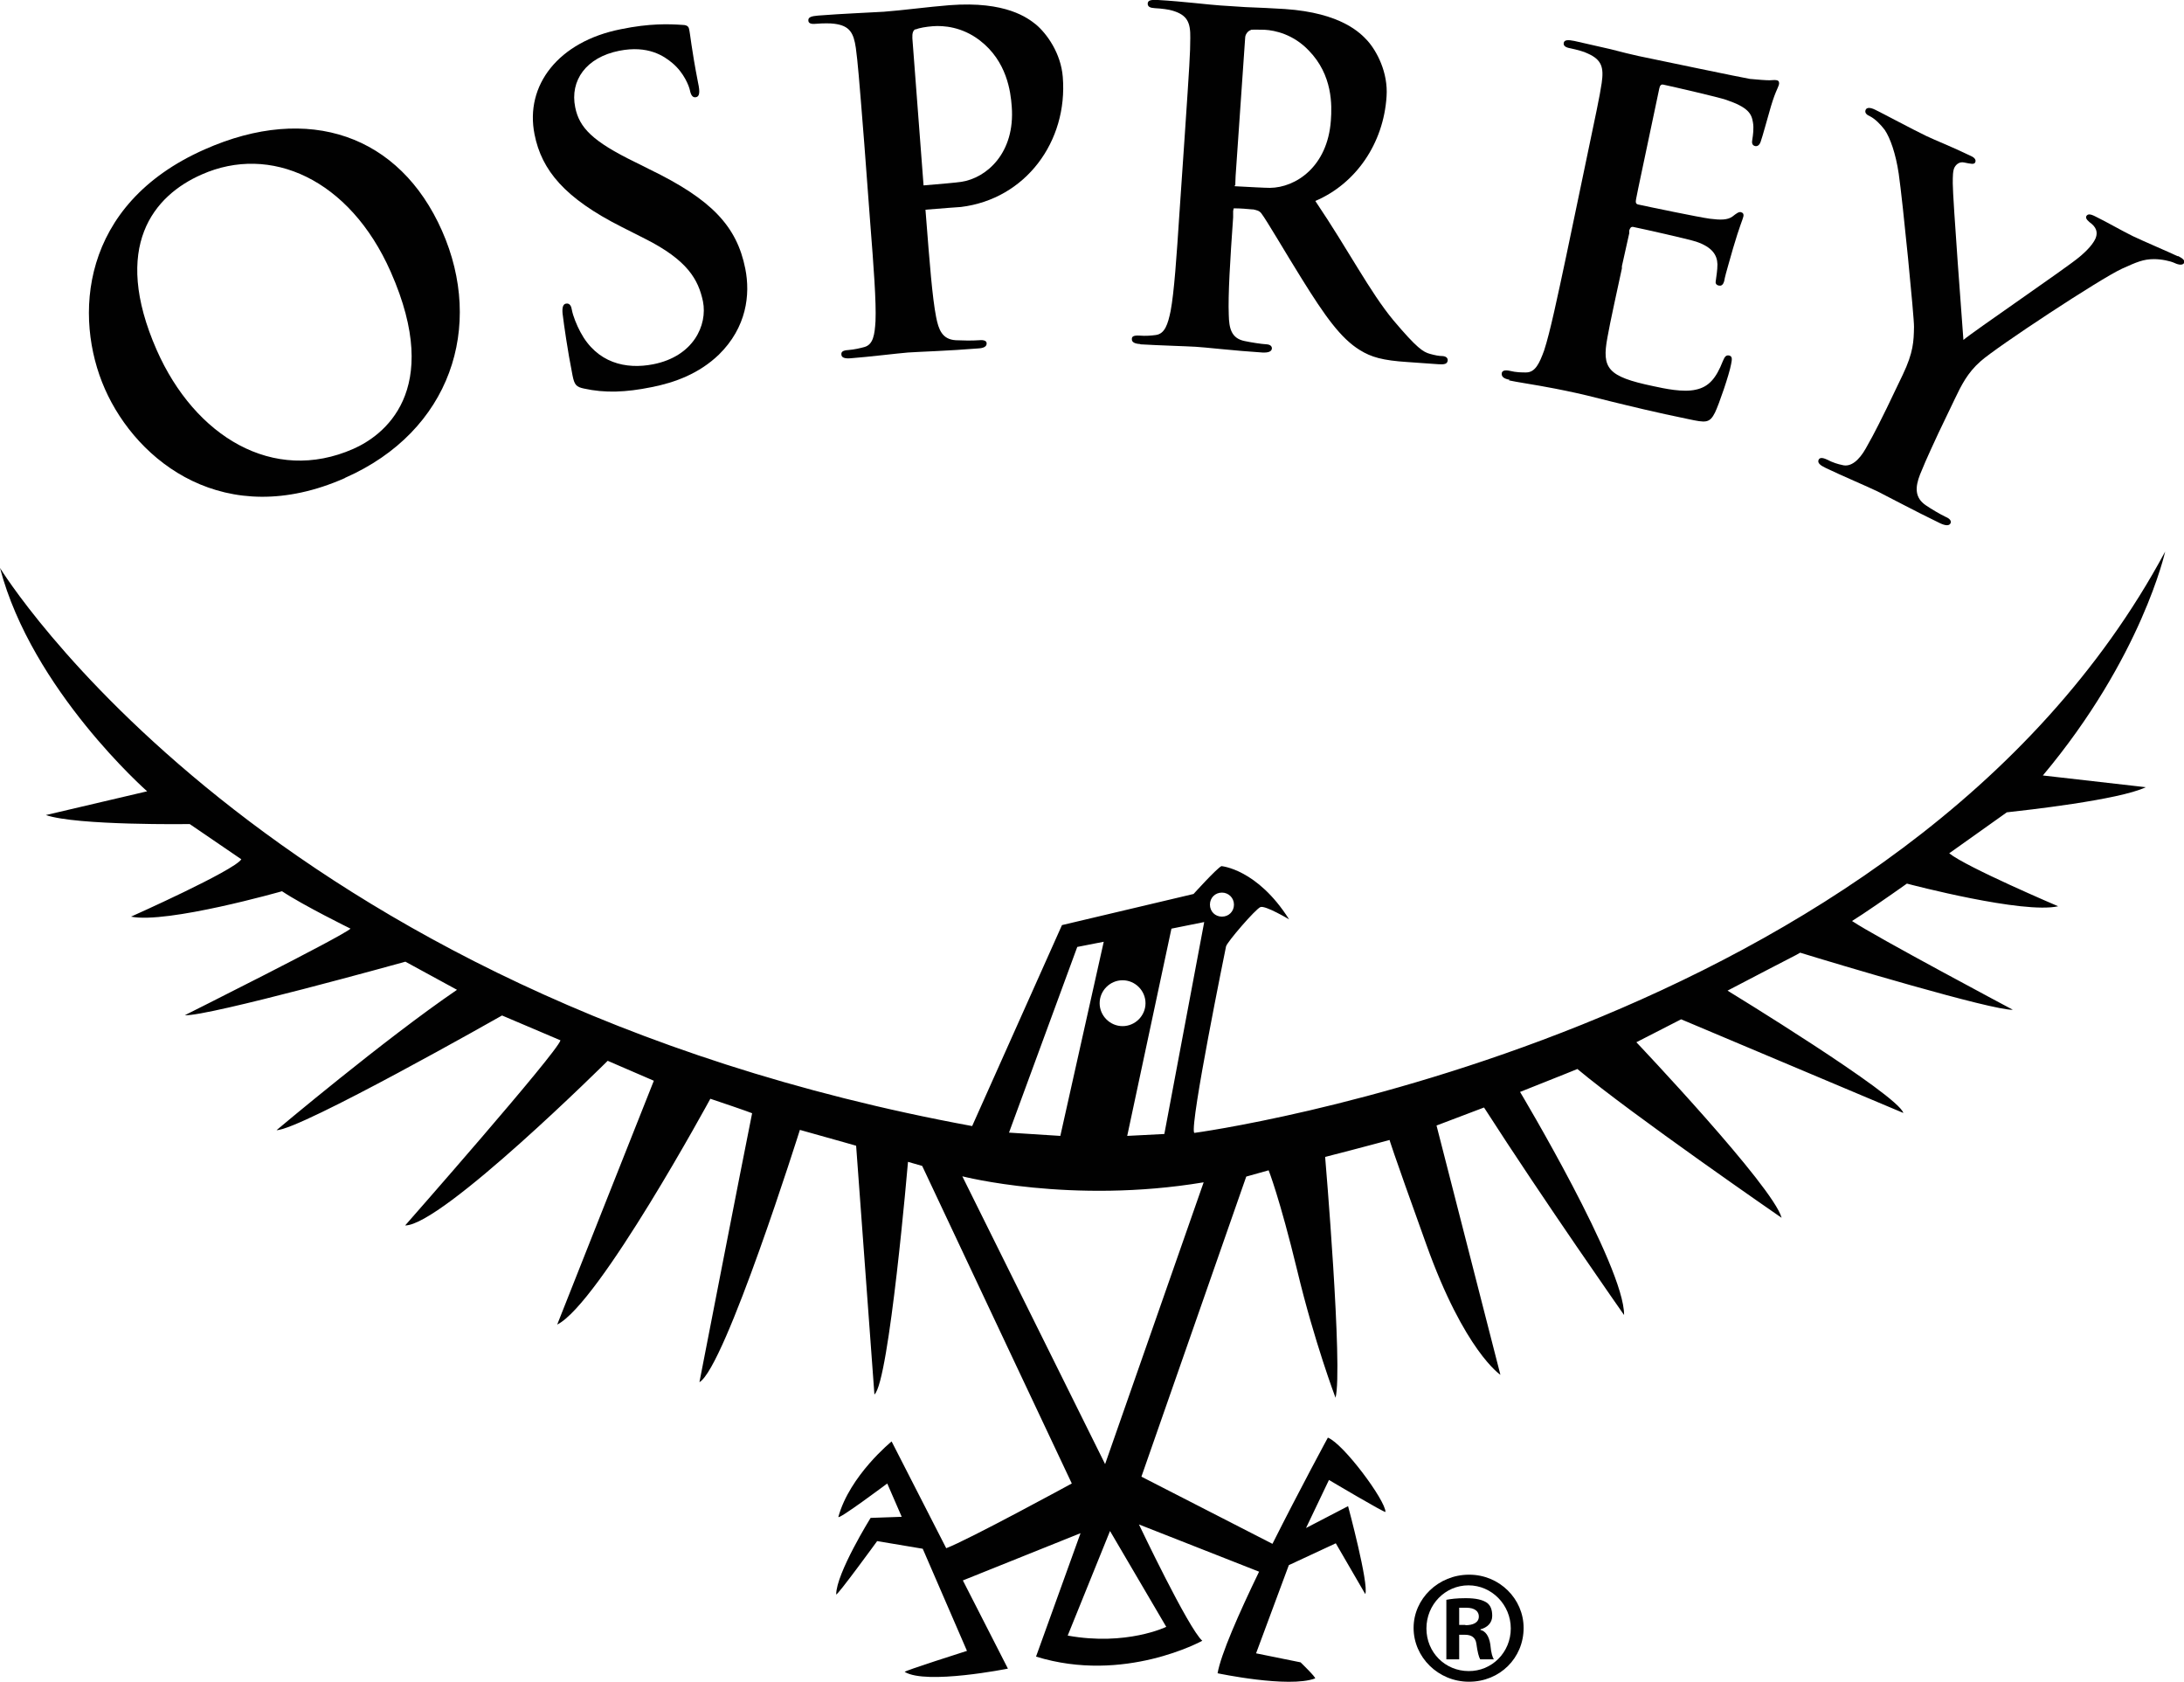
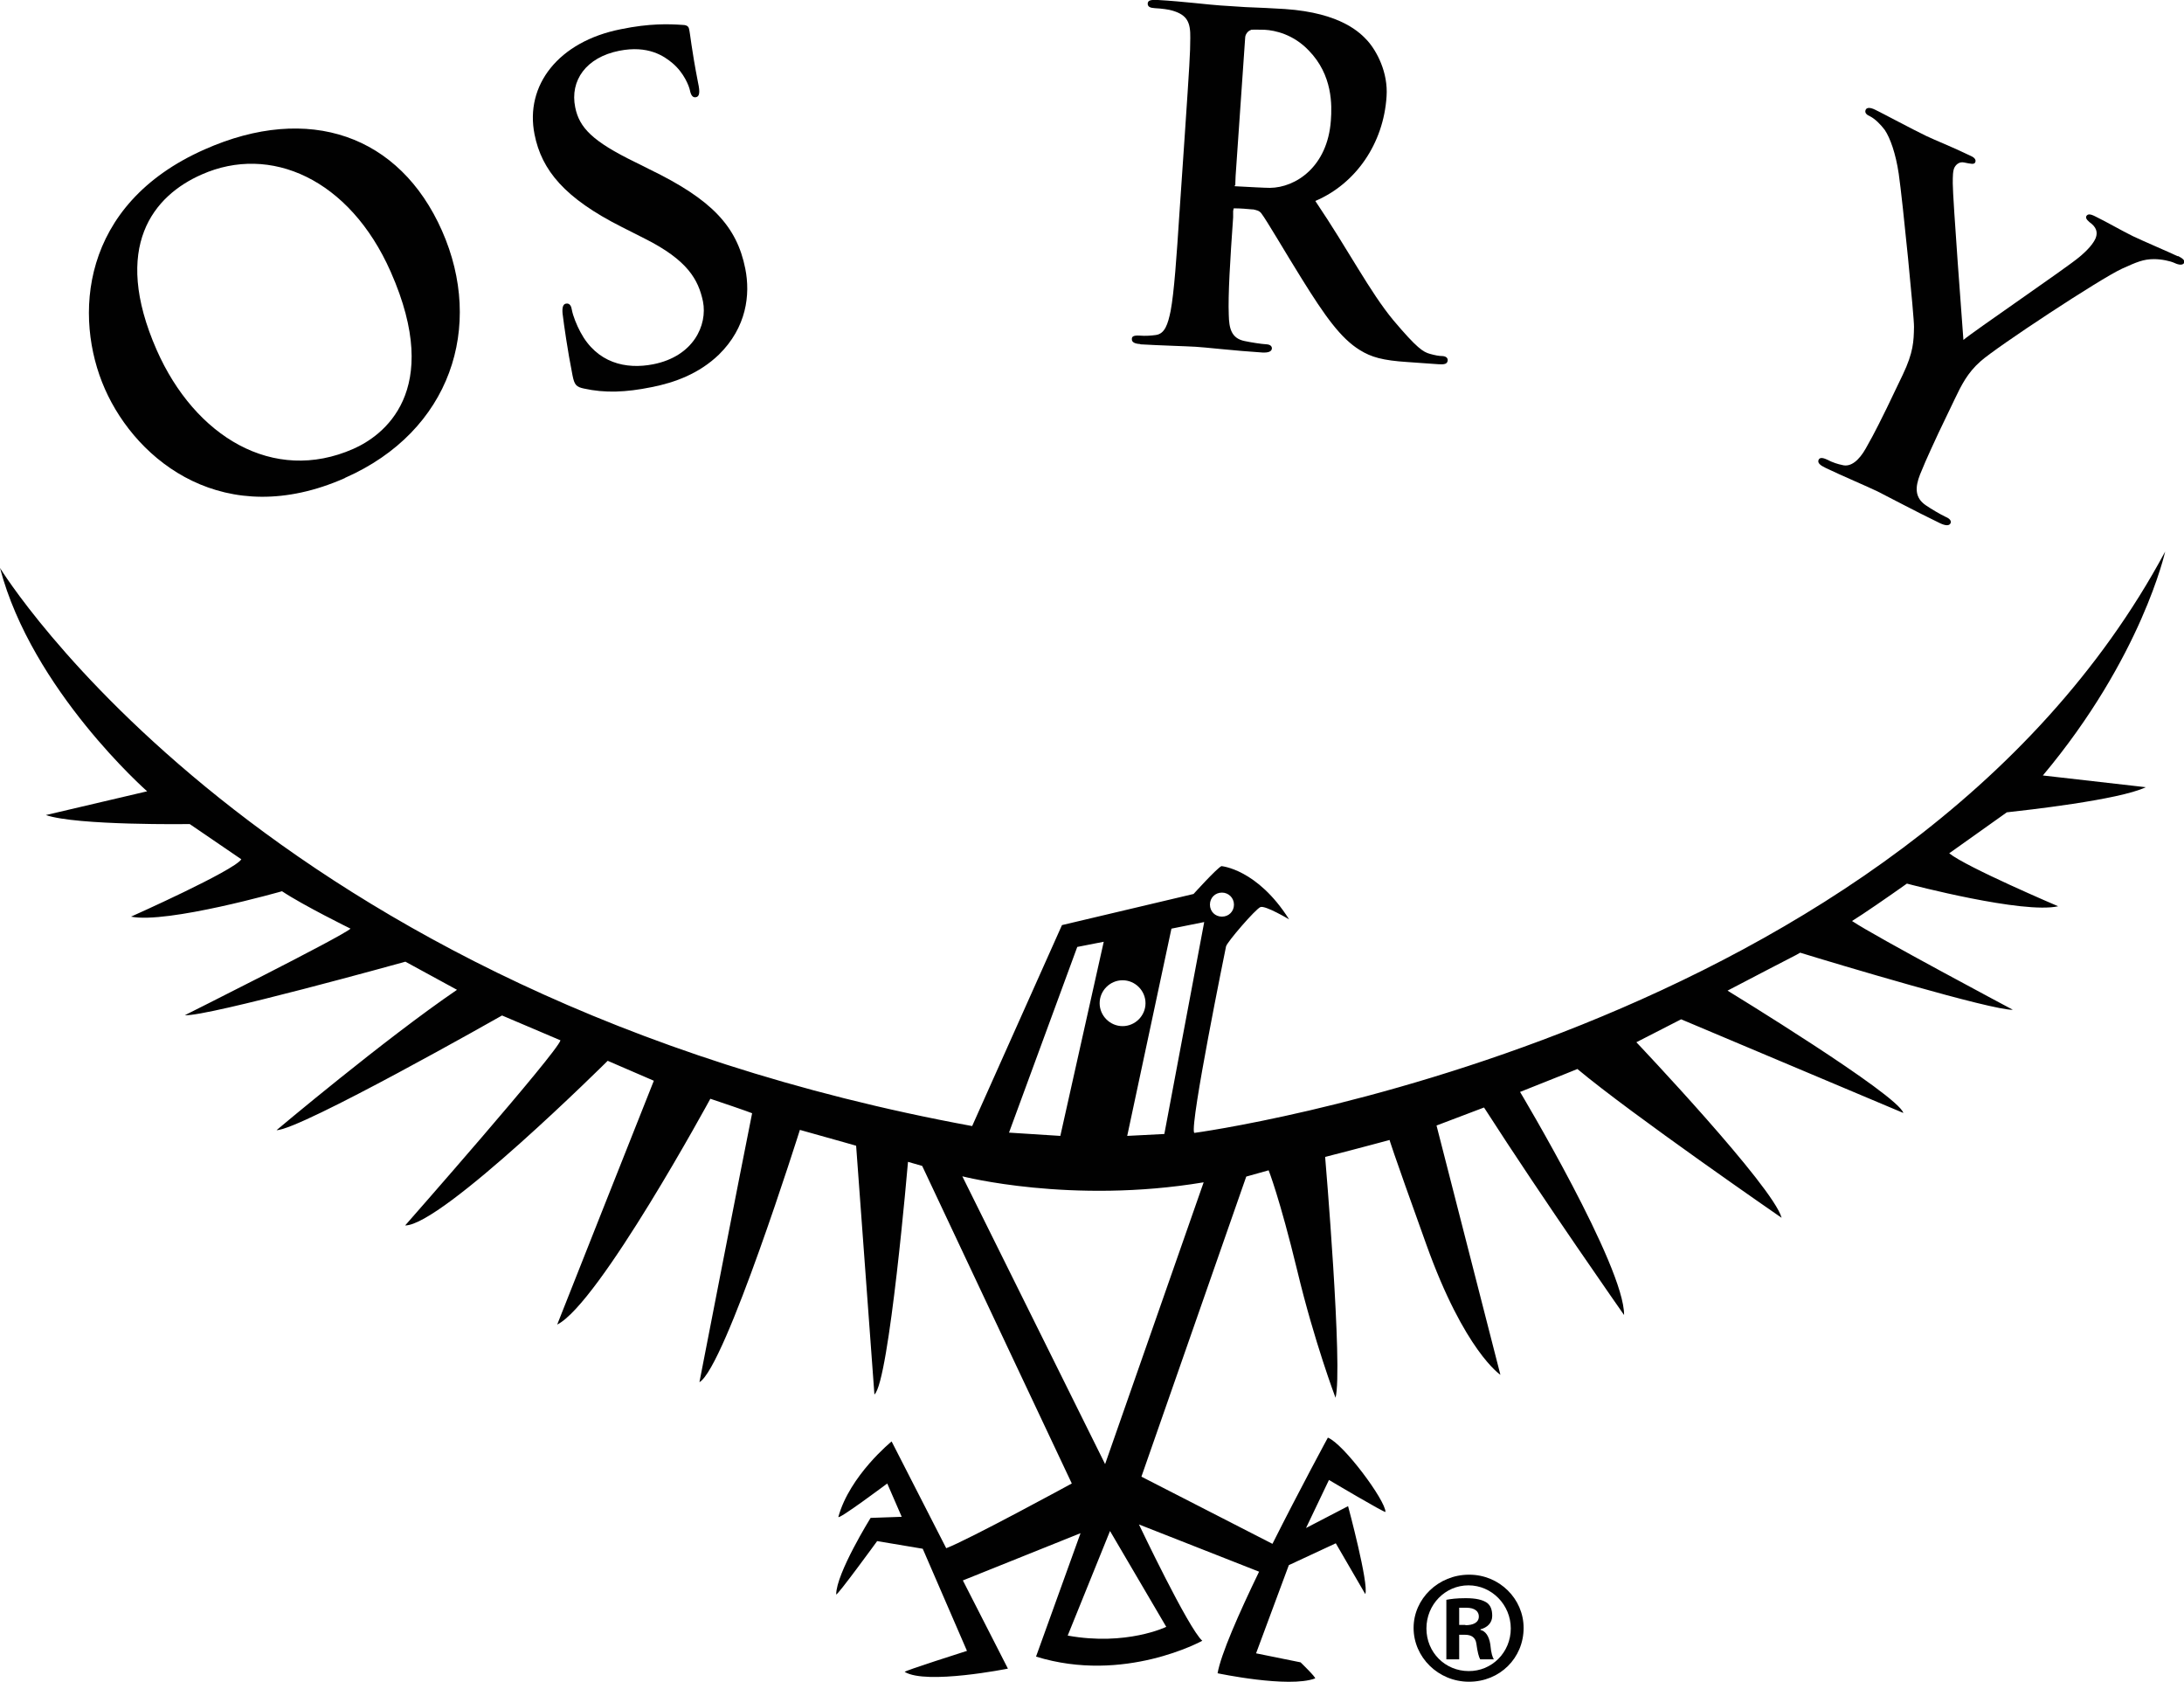
<svg xmlns="http://www.w3.org/2000/svg" id="a" width="80" height="61.59" viewBox="0 0 80 61.59">
  <path d="M53.82,57.67h-.01c-1.12,0-2.03.88-2.03,1.95s.9,1.97,2.03,1.97,2-.87,2-1.97c0-1.07-.89-1.95-1.99-1.95ZM53.8,61.2c-.86,0-1.55-.68-1.55-1.56s.69-1.58,1.54-1.58h0c.85,0,1.55.71,1.55,1.58s-.69,1.57-1.55,1.56Z" fill="#010101" stroke-width="0" />
  <path d="M54.23,59.69v-.02c.24-.06.43-.23.43-.49,0-.23-.06-.38-.19-.48-.16-.11-.4-.17-.78-.17-.35,0-.55.03-.71.06v2.18h.47v-.9h.21c.24,0,.39.1.42.33.04.3.09.49.14.57h.5c-.04-.06-.1-.2-.13-.55-.05-.31-.18-.49-.37-.53ZM53.68,59.51h-.23v-.63c.07,0,.14,0,.26,0,.32,0,.46.14.46.32,0,.23-.22.32-.49.32Z" fill="#010101" stroke-width="0" />
-   <path d="M29.91.87c.23-.02.52-.02.65,0,.56.07.71.33.79.89.07.53.11.99.31,3.52l.22,2.93c.12,1.53.22,2.84.19,3.55-.03.49-.08.86-.41.95-.15.04-.35.09-.59.11-.2.01-.26.07-.25.16,0,.12.13.16.35.14.66-.05,1.71-.18,2.09-.21.43-.03,1.48-.06,2.58-.15.19-.01.31-.07.3-.19,0-.08-.09-.13-.28-.11-.25.02-.62.01-.85,0-.5-.03-.63-.39-.72-.85-.14-.71-.24-2.02-.36-3.55l-.03-.38c.63-.05,1.25-.1,1.3-.1,2.37-.29,3.92-2.4,3.73-4.76-.07-.88-.59-1.59-.98-1.92-.29-.23-1.09-.87-3.17-.71-.77.06-1.73.19-2.41.24-.47.03-1.52.07-2.4.14-.25.02-.37.06-.36.18,0,.11.11.14.29.12ZM33.53,1.08c.15-.06.39-.1.64-.12.39-.03,1.07.02,1.72.52.99.76,1.13,1.87,1.17,2.42.13,1.7-.92,2.62-1.85,2.76-.2.03-.78.08-1.38.13l-.41-5.39c-.01-.19.03-.29.11-.33Z" fill="#010101" stroke-width="0" />
  <path d="M12.64,17.5c3.88-1.71,5.1-5.55,3.55-9.05s-4.88-4.67-8.69-2.98c-4.58,2.02-4.81,6.16-3.66,8.77,1.19,2.7,4.42,5.2,8.79,3.27ZM7.39,6.39c2.5-1.11,5.41.15,6.92,3.56,1.95,4.41-.3,6.02-1.37,6.49-2.93,1.29-5.8-.45-7.2-3.62-1.67-3.8-.11-5.66,1.65-6.43Z" fill="#010101" stroke-width="0" />
  <path d="M22.75,8.3l.87.44c1.57.79,1.96,1.5,2.13,2.3.17.87-.35,2.01-1.82,2.3-1.01.2-2.07-.05-2.67-1.18-.14-.26-.27-.59-.31-.8-.02-.13-.07-.27-.22-.24-.13.02-.15.21-.11.46.03.26.17,1.26.35,2.16.07.36.14.43.42.49.77.17,1.53.14,2.47-.05.87-.17,1.75-.5,2.47-1.19,1.02-1,1.16-2.2.97-3.15-.31-1.56-1.24-2.54-3.51-3.64l-.52-.26c-1.56-.76-2.05-1.26-2.2-2.01-.2-.98.4-1.83,1.61-2.07,1.06-.21,1.64.19,1.95.45.43.36.61.85.64.99.04.2.11.28.22.26.13-.02.16-.17.08-.53-.25-1.28-.28-1.76-.33-1.97-.02-.11-.11-.15-.27-.15-.45-.03-1.17-.06-2.23.16-2.28.45-3.52,2.05-3.16,3.85.26,1.32,1.11,2.34,3.19,3.39Z" fill="#010101" stroke-width="0" />
  <path d="M79.76,9.38c-.29-.14-1.3-.57-1.63-.73-.43-.21-.9-.49-1.39-.73-.18-.09-.27-.09-.32,0-.04.09.08.19.2.28.22.19.2.38.14.53-.09.2-.28.42-.59.68-.43.37-3.92,2.75-4.25,3.04-.04-.54-.39-5.17-.39-5.73,0-.26,0-.48.07-.6s.19-.2.34-.17c.25.05.37.08.41,0s0-.17-.16-.24c-.68-.33-1.32-.58-1.63-.73-.5-.24-1.6-.83-1.87-.96-.18-.09-.31-.09-.35,0-.05.11.04.19.16.24.18.09.39.3.54.5.2.3.4.86.51,1.6.15,1.03.57,5.31.56,5.61-.01.53-.02.93-.41,1.75l-.59,1.23c-.12.24-.42.87-.77,1.48-.24.42-.54.69-.86.6-.15-.03-.35-.09-.56-.2-.17-.08-.26-.07-.3,0-.06.12.05.21.26.31.56.27,1.53.68,1.9.86.4.2,1.33.7,2.28,1.16.19.09.34.11.39,0,.03-.07-.01-.16-.18-.23-.21-.1-.53-.29-.72-.42-.42-.28-.4-.67-.22-1.13.26-.65.57-1.28.68-1.53l.59-1.23c.24-.5.46-.96.95-1.39.58-.52,4.39-3.03,5.18-3.39.53-.24.78-.35,1.17-.35.28,0,.6.07.75.14.17.08.31.09.36-.01.03-.08-.06-.16-.22-.24Z" fill="#010101" stroke-width="0" />
-   <path d="M55.27,13.93c.33.07.76.13,1.14.2.39.07.76.14.94.18.49.1.99.22,1.69.4.7.17,1.59.39,2.81.64.62.13.77.16.97-.24.15-.31.52-1.39.59-1.77.03-.16.06-.29-.07-.32-.11-.02-.16.03-.23.2-.25.64-.52.95-.99,1.05-.47.11-1.15-.04-1.57-.13-1.67-.35-1.88-.65-1.67-1.78.08-.48.41-1.97.53-2.53v-.08s.27-1.21.27-1.21c0,0,0,0,0-.02v-.08c.03-.09.06-.14.14-.13.39.08,2,.44,2.31.54.59.2.77.49.78.83,0,.22-.04.43-.06.6-.02.08,0,.16.12.18.15.03.19-.15.21-.28.02-.11.21-.76.3-1.08.24-.82.36-1.07.38-1.17s-.02-.14-.09-.16c-.08-.02-.17.05-.31.16-.18.13-.44.13-.83.08-.38-.05-2.26-.44-2.62-.52-.1-.02-.1-.09-.08-.2l.08-.4.77-3.65c.02-.11.07-.16.15-.14.33.07,2.03.46,2.31.56.79.27.92.5.97.82.04.21,0,.49-.02.61-.03.15-.01.23.1.26.11.02.17-.07.2-.15.07-.19.26-.9.31-1.06.2-.74.33-.92.36-1.03.02-.08.01-.15-.07-.17s-.19,0-.27,0c-.14,0-.4-.02-.72-.05-.31-.05-3.56-.73-4.09-.84-.23-.05-.6-.14-1.02-.25-.41-.09-.88-.2-1.32-.3-.24-.05-.37-.04-.39.07-.02.11.07.17.25.2.23.05.5.12.63.19.52.23.59.52.51,1.08-.08.53-.18.98-.7,3.47l-.6,2.87c-.32,1.5-.59,2.79-.81,3.46-.17.46-.32.8-.66.8-.16,0-.36,0-.6-.06-.19-.04-.27,0-.29.08-.02.14.08.21.29.25Z" fill="#010101" stroke-width="0" />
  <path d="M41.77,12.61c.67.04,1.72.07,2.03.09.25.01,1.48.15,2.44.21.21.01.34-.03.35-.15,0-.08-.06-.14-.19-.15-.2-.01-.57-.07-.81-.12-.49-.1-.57-.47-.58-.96-.03-.71.05-2.02.16-3.57v-.23s.02-.1.02-.1h0c.25,0,.49.02.69.04h.03c.12.03.21.04.29.14.2.26.89,1.45,1.49,2.41.84,1.35,1.42,2.17,2.12,2.6.42.26.83.38,1.76.44l1.13.08c.2.01.32,0,.33-.15,0-.08-.06-.14-.19-.15-.13,0-.28-.03-.46-.08-.25-.07-.47-.2-1.34-1.23-.87-1.05-1.62-2.53-2.86-4.37,1.48-.63,2.5-2.1,2.61-3.83.06-.88-.36-1.66-.7-2.04-.25-.27-.95-1.02-3.03-1.16-.44-.03-.96-.05-1.44-.07h0c-.36-.02-.7-.05-.92-.06-.35-.02-1.39-.15-2.28-.2-.25-.01-.37,0-.38.13,0,.12.09.16.27.17.23.01.52.05.64.09.54.16.66.43.65,1,0,.54-.03,1-.2,3.53l-.2,2.93c-.1,1.53-.19,2.85-.32,3.54-.1.48-.21.84-.55.88-.15.02-.36.04-.6.02-.2-.01-.27.03-.27.12-.01.12.1.18.31.19ZM45.25,6.78s0-.14.01-.33l.35-5.06c0-.13.1-.26.21-.29,0,0,0,0,0-.01.14-.01.32,0,.5,0,.39.02,1.06.17,1.62.76.88.9.85,2.01.81,2.56-.12,1.7-1.29,2.46-2.23,2.47-.19,0-.72-.03-1.29-.06v-.04Z" fill="#010101" stroke-width="0" />
  <path d="M43.74,41.48c-.15-.36,1.14-6.67,1.17-6.82.03-.15,1.08-1.37,1.26-1.44s1.05.45,1.05.45c-1.17-1.85-2.48-1.95-2.48-1.95-.18.09-1.02,1.02-1.02,1.02l-4.82,1.14-3.29,7.36C9.55,36.45,0,20.8,0,20.8c1.17,4.47,5.39,8.18,5.39,8.18l-3.71.87c1.14.39,5.27.33,5.27.33l1.89,1.29c-.27.42-4.04,2.1-4.04,2.1,1.32.27,5.53-.93,5.53-.93.78.52,2.51,1.37,2.51,1.37-.33.3-6.07,3.17-6.07,3.17.81.06,8.08-1.96,8.08-1.96l1.89,1.03c-2.63,1.79-6.61,5.14-6.61,5.14.86,0,8.26-4.2,8.26-4.2l2.14.91c-.12.45-5.69,6.78-5.69,6.78,1.35,0,7.42-6.03,7.42-6.03l1.69.73c-.35.87-3.54,8.93-3.54,8.93,1.53-.76,5.61-8.27,5.61-8.27,1.4.47,1.53.53,1.53.53-.36,1.78-1.93,9.85-1.93,9.85.94-.54,3.68-9.24,3.68-9.24,1.47.41,2.06.58,2.06.58.18,2.41.67,9.11.67,9.11.54-.45,1.23-8.52,1.23-8.52l.52.15c.98,2.09,5.48,11.63,5.48,11.63,0,0-3.8,2.07-4.6,2.37l-2-3.91s-1.53,1.24-1.95,2.76c-.04.15,1.79-1.22,1.79-1.22l.53,1.22-1.14.04s-1.26,2.03-1.26,2.8c0,.11,1.5-1.95,1.5-1.95l1.67.28,1.62,3.74s-2.33.74-2.28.77c.79.48,3.78-.12,3.78-.12l-1.65-3.23,4.31-1.73-1.63,4.52c3.23,1,6.09-.58,6.09-.58-.51-.45-2.32-4.26-2.32-4.26l4.4,1.73c-.75,1.55-1.4,3.03-1.52,3.72,0,0,2.6.55,3.57.19.06-.02-.53-.59-.53-.59l-1.63-.33,1.2-3.23,1.72-.8,1.08,1.86c.14-.36-.63-3.22-.63-3.22l-1.54.8.84-1.76s2.07,1.23,2.07,1.17c0-.42-1.53-2.49-2.11-2.72,0,0-1.01,1.86-2.03,3.89l-4.8-2.46,3.84-10.99.82-.23s.4,1,1.05,3.68c.62,2.59,1.4,4.65,1.4,4.65.28-1.05-.38-8.82-.38-8.82,1.41-.36,2.35-.62,2.36-.62,0,0,.02.14,1.34,3.81,1.4,3.92,2.72,4.79,2.72,4.79l-2.34-9.13,1.74-.66c2.21,3.44,5.13,7.6,5.13,7.6.02-1.77-3.81-8.17-3.81-8.17,1.74-.69,2.1-.84,2.1-.84,1.97,1.65,7.48,5.45,7.48,5.45-.3-1.14-5.32-6.43-5.32-6.43l1.64-.84c.42.18,8.14,3.43,8.14,3.43-.2-.67-6.44-4.48-6.44-4.48.66-.35,2.52-1.31,2.52-1.31l.14-.08c1.23.38,7.07,2.13,7.79,2.09,0,0-5.06-2.69-5.89-3.25.42-.26,1.29-.86,2.01-1.37.15.04,4.26,1.12,5.54.83,0,0-3.36-1.43-3.99-1.94.67-.48,1.6-1.14,2.11-1.5.63-.07,4.11-.45,5.09-.92l-3.77-.43c3.63-4.33,4.48-8.2,4.48-8.2-9.57,17.82-35.56,21.29-35.56,21.29ZM44.76,32.69c.24,0,.44.19.44.44s-.19.44-.44.44-.44-.19-.44-.44.19-.44.44-.44ZM44.11,33.77l-1.46,7.76-1.36.07,1.62-7.59,1.19-.24ZM41.12,35.9c.46,0,.84.38.84.84s-.38.84-.84.84-.84-.38-.84-.84.38-.84.84-.84ZM39.46,34.68l.97-.19-1.59,7.11-1.88-.12,2.5-6.8ZM42.72,59.58s-1.46.71-3.61.32l1.55-3.83,2.06,3.51ZM40.48,53.62l-5.23-10.54s3.99,1.03,8.84.22l-3.61,10.32Z" fill="#010101" stroke-width="0" />
</svg>